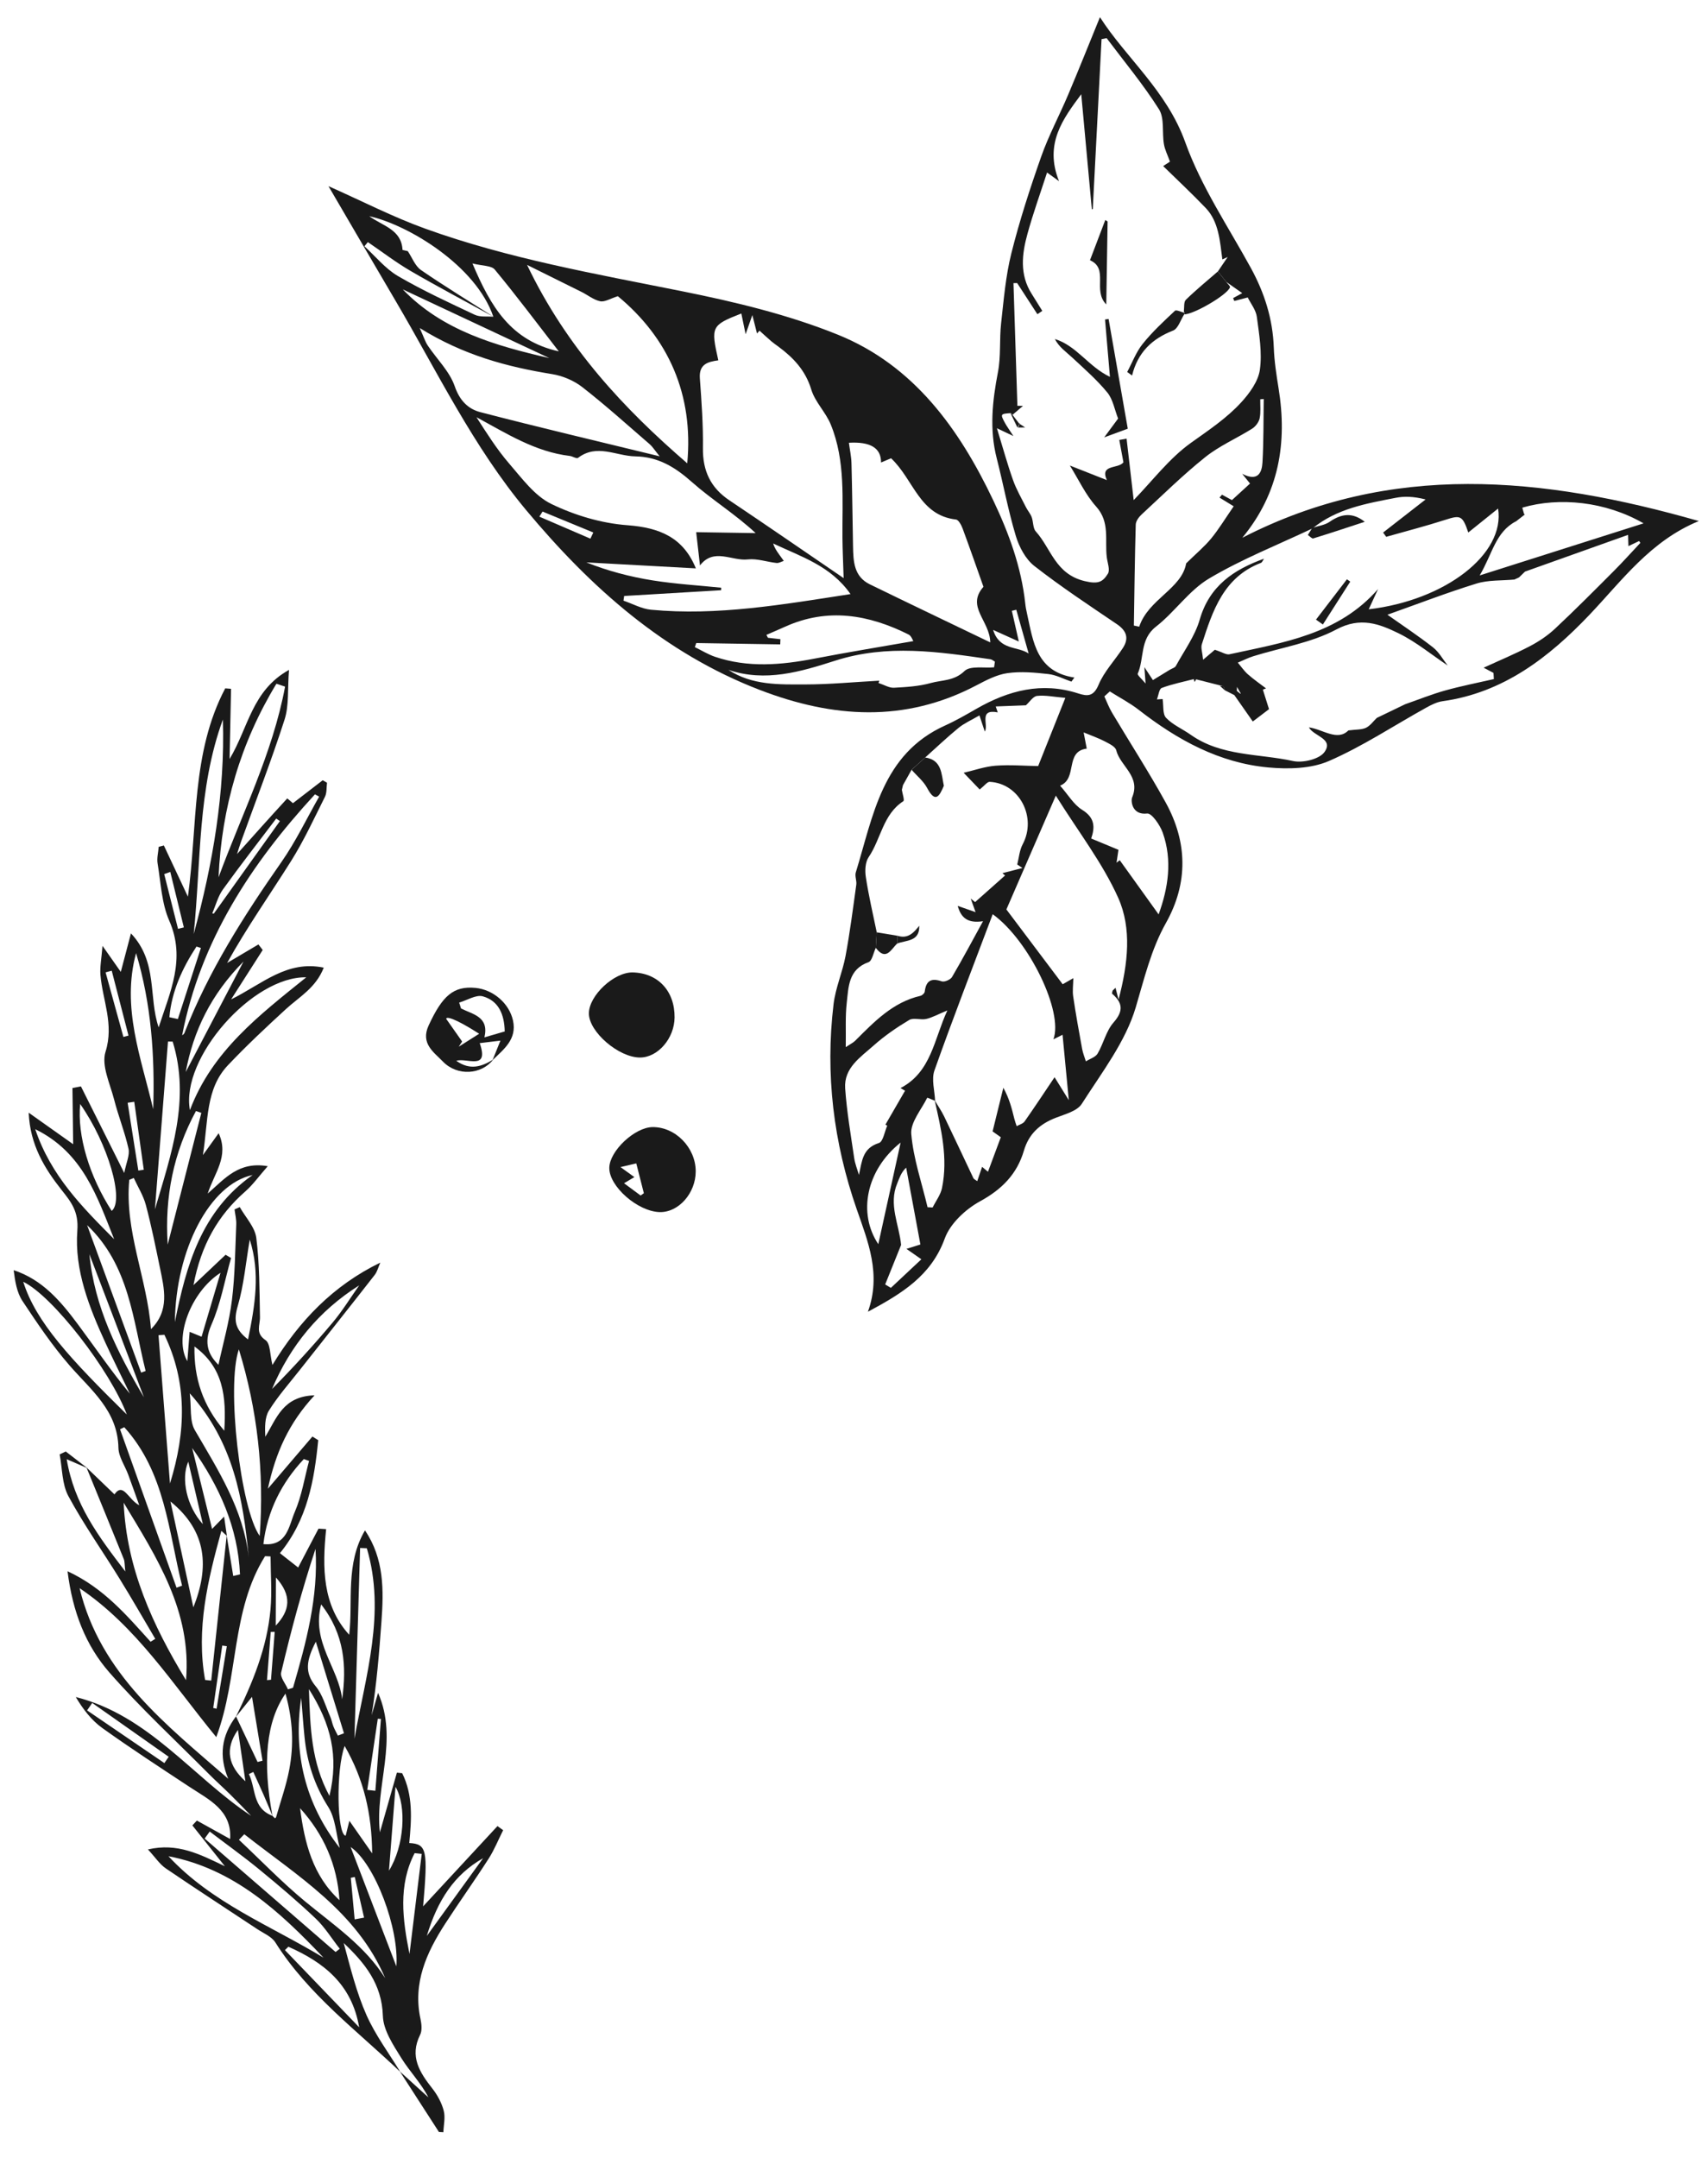
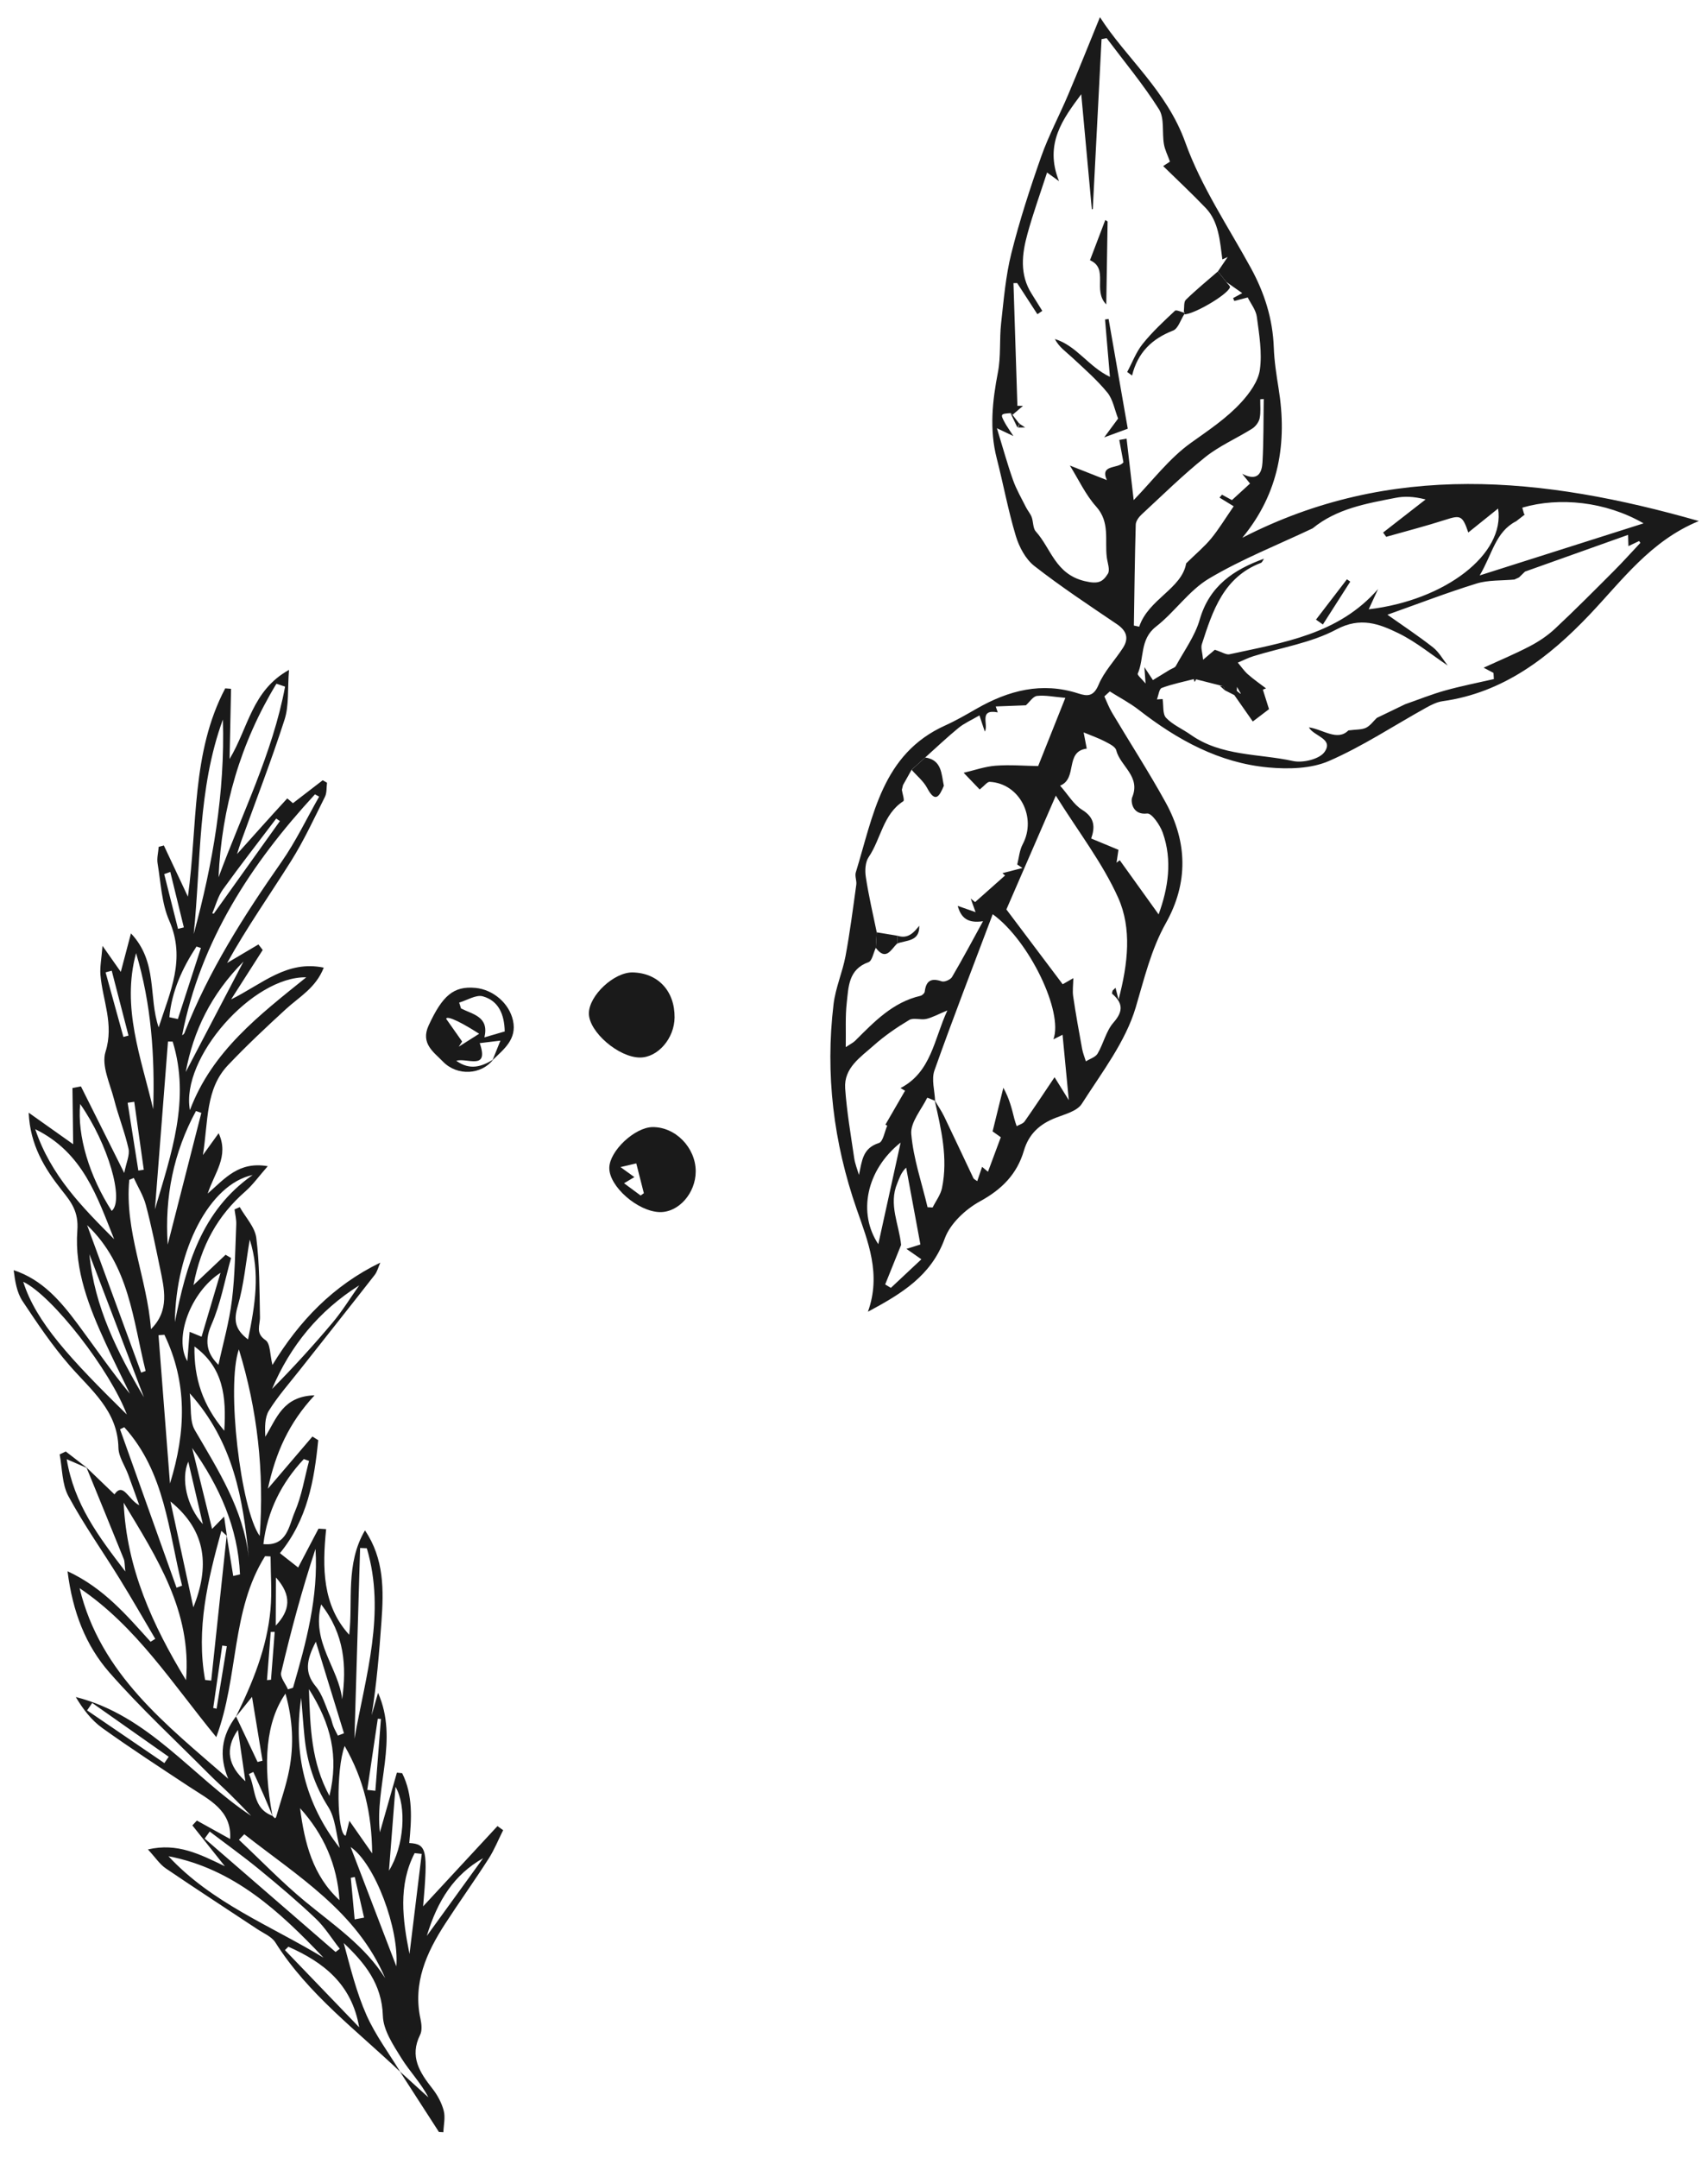
<svg xmlns="http://www.w3.org/2000/svg" width="224" height="283" viewBox="0 0 224 283" fill="none">
  <g clip-path="url(#clip0_746_2453)">
    <path d="M52.534 271.705C46.835 266.257 40.417 261.517 36.114 254.695C35.623 253.916 34.55 253.484 33.721 252.933C29.728 250.282 25.701 247.677 21.736 244.979C20.944 244.439 20.386 243.561 19.402 242.499C23.29 241.595 26.216 243.136 29.492 244.702C27.895 242.692 26.562 241.017 25.23 239.347C25.429 239.136 25.628 238.924 25.822 238.712C27.326 239.544 28.826 240.381 30.182 241.131C30.424 237.353 27.407 235.982 24.795 234.259C20.976 231.737 17.134 229.242 13.415 226.577C11.993 225.559 10.881 224.103 9.938 222.514C19.558 224.952 25.202 232.958 32.94 238.094C32.029 237.159 31.132 236.215 30.201 235.299C29.262 234.373 28.275 233.498 27.345 232.558C22.98 228.164 18.416 223.939 14.342 219.288C11.257 215.764 9.526 211.393 8.858 206.021C13.649 208.246 16.631 211.838 19.747 215.265C19.953 215.137 20.156 215.015 20.363 214.887C18.808 212.256 17.291 209.603 15.685 207.004C13.453 203.386 10.981 199.9 8.965 196.164C8.12 194.596 8.176 192.537 7.824 190.701C8.091 190.574 8.358 190.448 8.626 190.321C9.569 191.046 10.511 191.776 11.454 192.501C10.659 192.157 9.863 191.812 8.749 191.332C9.73 197.246 12.893 201.42 16.436 206.054C16.33 205.127 16.364 204.745 16.234 204.425C14.618 200.416 12.974 196.415 11.339 192.41C12.563 193.588 13.787 194.761 15.011 195.939C16.173 194.286 16.82 196.641 18.265 197.369C17.69 195.777 17.258 194.551 16.808 193.334C16.375 192.169 15.556 191.016 15.533 189.849C15.434 184.943 11.921 182.263 9.105 179.018C6.829 176.399 4.87 173.486 2.947 170.588C2.215 169.479 1.978 168.041 1.792 166.544C5.603 167.801 7.992 170.66 10.225 173.657C12.476 176.686 14.605 179.803 17.034 182.746C15.971 180.539 14.875 178.35 13.854 176.129C11.695 171.429 9.748 166.536 10.143 161.35C10.332 158.868 9.333 157.61 8.101 156.059C5.824 153.183 3.946 150.112 3.763 145.897C5.77 147.316 7.772 148.74 9.595 150.03C9.567 147.69 9.538 145.177 9.503 142.664C9.872 142.591 10.246 142.518 10.615 142.449C12.401 146.017 14.182 149.581 16.293 153.799C16.562 152.426 17.034 151.458 16.856 150.633C16.375 148.458 15.528 146.371 14.976 144.209C14.442 142.118 13.27 139.717 13.839 137.91C14.978 134.286 13.454 131.165 13.173 127.831C13.087 126.793 13.309 125.732 13.443 124.02C14.44 125.437 15.104 126.386 15.842 127.435C16.258 125.858 16.655 124.352 17.175 122.385C20.732 126.15 19.443 130.729 20.808 134.711C22.298 130.074 24.402 125.746 22.197 120.723C21.195 118.442 21.094 115.751 20.669 113.227C20.55 112.524 20.758 111.771 20.812 111.039C21.036 110.977 21.265 110.915 21.49 110.858C22.475 112.957 23.461 115.056 24.645 117.573C25.932 108.156 25.093 98.672 29.539 90.258C29.795 90.276 30.046 90.299 30.302 90.317C30.241 93.202 30.181 96.087 30.107 99.523C32.584 95.42 33.026 90.543 37.901 87.838C37.702 90.389 37.915 92.499 37.322 94.348C35.587 99.746 33.528 105.042 31.604 110.381C31.409 110.924 31.246 111.482 31.089 111.984C33.284 109.53 35.46 107.09 37.672 104.688C37.682 104.674 38.196 105.131 38.416 105.316C39.713 104.319 41.018 103.313 42.324 102.306C42.513 102.417 42.698 102.522 42.887 102.633C42.807 103.253 42.88 103.95 42.615 104.478C41.196 107.313 39.86 110.215 38.178 112.892C35.384 117.339 32.349 121.638 29.784 126.267C31.152 125.458 32.524 124.644 33.892 123.835C34.079 124.076 34.266 124.322 34.453 124.563C33.188 126.541 31.927 128.515 30.308 131.044C34.442 128.99 37.616 125.879 42.46 126.877C41.416 129.541 39.256 130.702 37.532 132.28C34.919 134.676 32.324 137.105 29.89 139.676C26.94 142.795 27.325 146.944 26.61 151.453C27.495 150.229 27.991 149.537 28.676 148.586C30.075 151.634 28.104 153.802 27.241 156.502C29.531 154.493 31.312 152.261 35.115 152.911C33.934 154.256 33.153 155.359 32.166 156.226C28.587 159.363 26.374 163.236 25.372 168.506C27.026 166.945 28.307 165.737 29.584 164.525C29.824 164.664 30.063 164.804 30.303 164.947C29.474 167.881 28.941 170.95 27.723 173.709C26.626 176.199 27.416 177.729 28.649 178.954C29.227 176.264 30.051 173.405 30.414 170.493C30.825 167.211 30.842 163.877 30.983 160.564C31.013 159.906 30.842 159.24 30.759 158.58C30.989 158.477 31.214 158.373 31.444 158.274C32.2 159.617 33.436 160.902 33.613 162.315C34.047 165.741 34.028 169.234 34.094 172.7C34.114 173.779 33.455 174.786 34.827 175.724C35.467 176.159 35.397 177.638 35.729 178.975C39.263 173.17 43.703 168.558 49.878 165.552C49.632 166.099 49.487 166.727 49.13 167.183C45.889 171.339 42.605 175.461 39.341 179.602C37.953 181.364 36.455 183.058 35.275 184.949C34.706 185.86 34.741 187.159 34.791 188.388C36.273 186.007 37.074 183.078 41.256 182.953C37.855 186.616 36.159 190.474 35.129 195.202C37.306 192.65 39.142 190.503 40.974 188.357C41.227 188.515 41.481 188.673 41.734 188.836C41.217 194.105 40.314 199.26 36.711 203.652C37.589 204.344 38.352 204.94 39.101 205.531C40.033 203.757 40.902 202.095 41.771 200.437C42.106 200.456 42.436 200.475 42.771 200.499C42.257 205.563 42.275 210.49 45.798 214.353C46.311 209.962 45.272 205.056 47.866 200.665C50.394 204.395 50.328 208.513 50.024 212.655C49.73 216.737 49.395 220.813 48.738 224.898C49.019 223.922 49.3 222.946 49.581 221.969C52.308 228.126 49.138 234.198 49.822 240.256C50.563 237.648 51.308 235.036 52.053 232.428C52.285 232.45 52.513 232.477 52.745 232.5C54.188 235.395 53.975 238.53 53.673 241.658C55.985 241.784 56.135 242.571 55.49 249.963C58.522 246.691 61.886 243.065 65.244 239.435C65.493 239.616 65.741 239.793 65.985 239.974C65.355 241.225 64.831 242.543 64.082 243.712C62.239 246.587 60.243 249.371 58.386 252.237C55.933 256.027 54.123 260.005 55.146 264.728C55.289 265.394 55.378 266.24 55.099 266.801C53.675 269.655 55.047 271.746 56.717 273.869C57.378 274.711 57.925 275.733 58.193 276.756C58.425 277.633 58.181 278.628 58.147 279.576C57.952 279.568 57.761 279.56 57.566 279.548C55.858 276.9 54.15 274.253 52.442 271.61C53.69 272.742 54.938 273.873 56.182 275.005C55.216 273.126 53.722 271.608 52.624 269.839C51.567 268.136 50.272 266.2 50.213 264.331C50.085 260.117 47.83 257.386 45.078 254.769C45.944 257.968 46.73 261.203 48.055 264.199C49.223 266.833 50.996 269.201 52.502 271.681L52.534 271.705ZM29.764 201.397C29.553 201.202 29.342 201.012 29.03 200.722C27.25 207.199 25.69 213.595 26.9 220.274C27.165 220.302 27.435 220.334 27.7 220.361C28.374 214.012 29.049 207.662 29.728 201.327C30.016 203.096 30.299 204.871 30.587 206.641C30.882 206.571 31.181 206.501 31.475 206.436C31.206 200.304 28.784 194.904 25.201 189.859C26.049 193.296 26.892 196.737 27.814 200.474C28.501 199.766 28.785 199.476 29.39 198.855C29.554 199.974 29.654 200.686 29.759 201.397L29.764 201.397ZM35.729 238.087C35.834 238.196 35.935 238.31 36.05 238.405C36.059 238.414 36.191 238.328 36.205 238.272C36.797 236.194 37.533 234.146 37.935 232.033C38.55 228.788 38.416 225.54 37.439 222.068C34.908 225.712 34.408 231.061 35.733 238.087C35.352 237.184 34.981 236.277 34.59 235.383C34.145 234.363 33.678 233.356 33.219 232.34C33.027 232.43 32.834 232.525 32.642 232.616C33.566 234.494 33.091 237.115 35.733 238.087L35.729 238.087ZM30.953 225.051C31.893 227.046 32.839 229.037 33.78 231.032C33.995 230.975 34.215 230.922 34.43 230.865C33.993 228.219 33.56 225.574 33.051 222.493C32.073 223.701 31.503 224.406 30.933 225.116C33.132 220.64 35.026 216.047 35.475 211.025C35.679 208.731 35.493 206.397 35.484 204.081L34.763 204.046C30.286 211.18 31.31 219.901 28.363 227.769C22.614 220.775 17.88 213.255 10.437 208.241C13.166 219.521 21.797 226.137 29.932 233.23C28.686 230.259 29.041 227.57 30.953 225.051ZM16.218 197.033C16.591 205.636 20.032 213.135 24.395 220.308C25.169 211.298 20.553 204.215 16.218 197.033ZM41.852 104.456C41.672 104.355 41.487 104.254 41.307 104.153C32.898 113.274 26.288 123.404 23.887 135.746C23.906 135.727 24.122 135.614 24.19 135.447C27.342 127.344 31.969 120.096 36.92 113.012C38.797 110.324 40.223 107.321 41.852 104.461L41.852 104.456ZM28.661 115.036C31.709 106.745 35.752 98.787 37.387 90.029C37.007 89.901 36.632 89.779 36.252 89.651C31.552 97.388 29.065 105.866 28.661 115.036ZM31.326 176.928C29.661 181.712 31.557 197.9 34.061 201.392C34.667 192.907 33.759 184.836 31.326 176.928ZM22.092 243.388C27.803 249.541 35.511 252.49 42.431 256.692C36.691 250.637 30.655 245.034 22.092 243.388ZM40.168 128.143C33.117 128.007 23.657 138.759 24.907 145.564C27.811 137.826 34.041 133.074 40.168 128.143ZM25.404 122.47C27.912 113.259 29.524 103.926 29.231 94.344C25.896 103.448 26.375 113.057 25.404 122.47ZM32.04 240.503C31.804 240.746 31.572 240.986 31.335 241.229C34.229 243.947 36.99 246.826 40.05 249.346C43.808 252.442 47.874 255.169 50.516 259.377C46.797 250.65 39.014 245.981 32.04 240.507L32.04 240.503ZM19.8 174.277C22.279 171.823 21.543 168.982 20.964 166.175C20.398 163.439 19.846 160.693 19.126 157.992C18.797 156.758 18.084 155.631 17.544 154.454C17.348 154.535 17.151 154.621 16.954 154.702C16.32 161.412 19.288 167.61 19.8 174.273L19.8 174.277ZM3.048 168.068C4.718 173.377 9.29 178.255 16.632 185.472C14.466 179.707 6.928 169.942 3.048 168.068ZM48.108 203.009C47.814 202.995 47.521 202.986 47.228 202.971C46.978 211.308 46.732 219.64 46.482 227.977C47.956 219.697 50.616 211.469 48.108 203.009ZM22.645 136.576C22.44 136.572 22.236 136.569 22.031 136.566C21.461 143.903 20.892 151.235 20.318 158.571C22.435 151.367 24.999 144.202 22.645 136.571L22.645 136.576ZM4.622 148.059C6.665 154.168 10.83 158.316 14.971 162.483C12.751 156.941 10.899 151.135 4.622 148.059ZM16.298 187.134C16.115 187.224 15.932 187.319 15.744 187.41C18.212 194.333 20.684 201.256 23.152 208.179C23.395 208.09 23.639 208.005 23.878 207.915C22.084 200.723 21.654 193.048 16.293 187.129L16.298 187.134ZM20.091 145.44C20.319 138.509 19.847 131.655 17.846 124.973C15.902 132.101 18.519 138.714 20.091 145.44ZM37.769 221.509C37.989 221.437 38.209 221.366 38.429 221.295C40.153 215.364 41.767 209.417 41.379 203.092C39.604 208.43 38.162 213.847 36.873 219.299C36.724 219.927 37.446 220.766 37.764 221.504L37.769 221.509ZM45.82 238.744C46.908 240.298 47.722 241.46 48.81 243.019C48.755 237.741 47.705 233.292 45.2 228.932C44.043 232.028 44.181 240.525 45.332 240.702C45.457 240.205 45.581 239.702 45.82 238.744ZM22.296 194.506C24.412 187.689 24.571 181.28 21.562 175.02C21.305 175.035 21.049 175.054 20.788 175.068C21.282 181.423 21.771 187.773 22.291 194.506L22.296 194.506ZM27.503 240.154L26.841 241.073C32.566 246.031 38.287 250.989 44.012 255.947C44.196 255.805 44.38 255.664 44.559 255.522C43.514 254.193 42.612 252.712 41.401 251.558C39.044 249.32 36.555 247.216 34.042 245.154C31.924 243.415 29.687 241.815 27.507 240.154L27.503 240.154ZM24.888 182.695C25.11 184.539 24.849 186.309 25.551 187.516C28.627 192.796 31.942 197.934 32.623 204.226C31.89 196.565 30.628 189.087 24.888 182.695ZM11.421 160.633C13.785 167.082 16.148 173.528 18.512 179.977C18.709 179.906 18.901 179.834 19.098 179.763C17.427 173.058 16.969 165.91 11.421 160.637L11.421 160.633ZM10.513 144.754C10.111 148.913 11.715 154.216 14.649 158.774C16.324 157.41 14.19 149.987 10.513 144.754ZM40.531 191.553C40.304 191.475 40.073 191.392 39.846 191.313C36.914 194.442 35.059 198.115 34.542 202.464C37.67 202.771 37.886 200.043 38.669 198.225C39.573 196.124 39.937 193.79 40.531 191.558L40.531 191.553ZM47.107 168.538C41.806 171.885 38.074 176.462 35.679 182.117C38.456 179.313 41.11 176.408 43.64 173.395C44.911 171.879 45.959 170.163 47.106 168.543L47.107 168.538ZM22.356 196.874C23.387 201.645 24.375 206.205 25.359 210.755C27.44 205.53 27.195 200.805 22.356 196.874ZM51.98 257.827C52.366 252.906 49.184 244.379 45.984 242.179C47.981 247.395 49.982 252.611 51.98 257.827ZM47.103 265.823C46.137 260.138 42.394 257.276 37.818 255.255C37.666 255.402 37.515 255.553 37.368 255.7C40.615 259.073 43.861 262.445 47.107 265.823L47.103 265.823ZM44.553 242.296C44.079 240.486 44 238.425 43.047 236.925C41.235 234.075 40.269 231.071 39.94 227.787C39.767 226.066 39.646 224.336 39.502 222.615C38.436 229.846 39.987 236.451 44.553 242.301L44.553 242.296ZM40.516 221.478C40.69 226.599 40.809 231.028 43.205 235.475C44.457 230.279 43.403 226.045 40.516 221.478ZM44.522 249.151C44.224 244.5 42.445 240.502 39.353 237.09C39.936 241.615 41.003 245.924 44.522 249.151ZM26.405 145.92C26.169 145.837 25.938 145.758 25.702 145.675C22.756 151.11 21.577 156.962 21.994 163.193C23.464 157.436 24.935 151.678 26.405 145.92ZM22.934 173.352C24.417 165.955 26.385 158.786 33.136 154.065C27.489 155.259 23.049 163.878 22.934 173.352ZM29.413 187.601C29.699 183.109 29.29 179.315 25.503 176.55C25.422 180.733 26.595 184.259 29.413 187.601ZM28.922 166.887C25.013 169.397 22.765 175.432 24.569 178.478L24.869 174.63C25.461 174.873 25.881 175.048 26.436 175.271C27.278 172.441 28.056 169.805 28.922 166.887ZM42.119 210.371C40.801 215.328 44.415 218.701 44.875 222.804C45.467 218.457 45.198 214.315 42.119 210.371ZM11.723 164.448C12.384 171.38 15.426 177.378 18.879 183.215C16.494 176.961 14.108 170.702 11.723 164.448ZM55.307 243.081C54.996 243.048 54.689 243.015 54.378 242.982C52.202 247.201 52.795 251.689 53.705 256.206C54.24 251.829 54.772 247.453 55.308 243.076L55.307 243.081ZM32.529 175.626C33.448 171.158 34.154 166.901 32.753 162.535C32.24 165.539 31.987 168.486 31.175 171.266C30.643 173.083 30.786 174.304 32.529 175.626ZM41.421 215.263C40.162 217.699 39.922 219.325 41.402 221.105C42.306 222.193 42.701 223.713 43.298 225.053C43.487 225.472 43.554 225.945 43.728 226.377C43.894 226.791 44.116 227.177 44.314 227.573C44.581 227.47 44.844 227.371 45.111 227.268C43.934 223.443 42.757 219.613 41.421 215.263ZM51.013 245.281C53.015 242.049 53.355 236.848 51.869 234.288C51.558 238.29 51.288 241.788 51.013 245.281ZM31.938 126.073C27.655 130.408 25.368 135.162 24.355 140.568C26.794 135.905 29.234 131.236 31.938 126.073ZM21.558 231.172C21.748 230.899 21.939 230.622 22.125 230.35C18.783 227.998 15.441 225.647 12.095 223.291C11.871 223.614 11.647 223.942 11.423 224.266C14.798 226.566 18.178 228.871 21.553 231.172L21.558 231.172ZM22.212 133.375C22.584 133.455 22.955 133.541 23.326 133.621C24.335 130.513 25.344 127.405 26.348 124.297C26.153 124.233 25.963 124.17 25.769 124.11C23.898 126.966 22.518 129.989 22.212 133.375ZM63.356 243.649C59.556 245.811 57.393 249.157 55.972 253.842C58.7 250.075 61.029 246.862 63.356 243.649ZM27.841 119.754C27.906 119.769 27.975 119.779 28.04 119.795C30.931 115.75 33.817 111.706 36.708 107.661C36.546 107.551 36.385 107.441 36.224 107.331C33.884 110.422 31.498 113.476 29.236 116.624C28.584 117.534 28.295 118.706 27.836 119.759L27.841 119.754ZM48.171 234.691C48.524 234.729 48.877 234.768 49.226 234.806C49.472 231.667 49.713 228.528 49.959 225.389C49.819 225.382 49.685 225.375 49.545 225.364C49.086 228.471 48.626 231.579 48.166 234.691L48.171 234.691ZM32.184 233.561C31.858 231.314 31.53 229.072 31.203 226.825C29.412 229.379 29.982 231.578 32.184 233.561ZM36.162 213.152C38.052 211.16 38.306 209.203 36.185 206.834C36.173 209.266 36.17 211.209 36.162 213.152ZM26.605 199.847C25.947 197.03 25.311 194.316 24.693 191.654C23.693 193.888 24.505 197.553 26.605 199.847ZM17.607 144.466C17.318 144.508 17.029 144.551 16.739 144.593C17.208 147.556 17.673 150.52 18.142 153.483C18.38 153.45 18.618 153.412 18.856 153.378C18.438 150.406 18.025 147.434 17.607 144.462L17.607 144.466ZM35.014 220.297C35.191 220.281 35.364 220.265 35.541 220.249C35.705 218.155 35.864 216.061 36.028 213.971C35.856 213.973 35.679 213.975 35.507 213.977C35.342 216.085 35.178 218.189 35.014 220.297ZM14.653 127.28C14.386 127.351 14.115 127.421 13.848 127.496C14.627 130.32 15.406 133.144 16.184 135.963C16.409 135.906 16.628 135.844 16.853 135.787C16.121 132.95 15.384 130.117 14.653 127.28ZM22.332 114.323C22.066 114.421 21.799 114.515 21.536 114.614C22.14 117.005 22.744 119.401 23.348 121.793L24.11 121.599C23.516 119.175 22.927 116.747 22.332 114.323ZM46.516 251.668C46.926 251.59 47.337 251.518 47.748 251.44C47.339 249.664 46.935 247.887 46.526 246.111C46.353 246.145 46.18 246.18 46.007 246.219C46.174 248.034 46.344 249.853 46.511 251.668L46.516 251.668ZM27.963 223.948C28.112 223.983 28.26 224.013 28.404 224.048C28.853 221.314 29.302 218.585 29.746 215.85C29.546 215.824 29.346 215.793 29.147 215.766C28.754 218.492 28.356 221.222 27.963 223.948Z" fill="#1A1A1A" />
    <path d="M88.469 133.412C88.444 136.148 86.285 138.654 83.944 138.663C81.146 138.669 77.234 135.305 77.231 132.885C77.227 130.541 80.535 127.451 82.983 127.505C86.3 127.581 88.502 129.947 88.469 133.412Z" fill="#1A1A1A" />
    <path d="M91.241 153.589C91.241 156.437 89.008 158.975 86.541 158.93C83.638 158.874 79.841 155.535 79.909 153.094C79.967 150.891 83.238 147.824 85.561 147.786C88.569 147.741 91.24 150.469 91.241 153.589ZM83.446 152.544C82.731 152.71 82.175 152.841 81.376 153.029C82.08 153.535 82.605 153.912 83.198 154.342C82.771 154.597 82.423 154.801 81.84 155.147C82.663 155.758 83.34 156.254 84.016 156.756C84.157 156.655 84.299 156.555 84.44 156.454C84.129 155.226 83.814 153.997 83.446 152.544Z" fill="#1A1A1A" />
    <path d="M64.681 138.933C63.174 140.898 59.985 141.164 58.076 139.181C56.913 137.972 55.116 136.836 56.215 134.458C58.019 130.56 59.469 129.266 62.346 129.532C64.68 129.751 66.792 131.56 67.281 133.823C67.815 136.279 66.067 137.577 64.596 139.011C64.925 138.194 65.255 137.373 65.629 136.449C64.668 136.565 63.809 136.668 62.914 136.775C64.196 140.447 61.203 138.648 59.842 139.093C61.66 140.388 63.181 139.847 64.681 138.933ZM60.22 131.464C60.3 131.717 60.384 131.975 60.464 132.229C62.011 133.02 64.171 133.288 63.531 136.019C64.476 135.744 65.327 135.497 66.193 135.244C66.149 133.039 65.41 131.225 63.32 130.64C62.43 130.392 61.259 131.158 60.216 131.459L60.22 131.464ZM62.841 135.545C59.5 133.409 58.515 133.276 58.519 133.594C59.216 134.586 59.912 135.573 60.608 136.565C60.461 136.791 60.308 137.018 60.16 137.244C60.974 136.729 61.787 136.215 62.841 135.545Z" fill="#1A1A1A" />
    <path d="M144.831 91.307C145.16 92.018 145.432 92.76 145.831 93.43C148.174 97.367 150.668 101.217 152.875 105.222C155.743 110.429 155.848 115.782 152.905 121.031C150.955 124.511 150.079 128.289 148.952 132.077C147.609 136.609 144.481 140.645 141.873 144.736C141.262 145.693 139.668 146.092 138.455 146.567C136.375 147.375 134.93 148.664 134.28 150.881C133.378 153.944 131.4 155.948 128.535 157.513C126.633 158.552 124.616 160.43 123.904 162.389C122.122 167.282 118.295 169.593 113.825 171.997C115.603 167.066 113.829 162.787 112.351 158.542C109.308 149.793 108.218 140.842 109.32 131.66C109.578 129.52 110.495 127.471 110.893 125.343C111.468 122.251 111.868 119.12 112.3 116.002C112.373 115.476 112.085 114.869 112.237 114.386C114.525 106.983 115.661 98.866 123.957 95.124C125.368 94.488 126.717 93.706 128.06 92.934C132.261 90.526 136.632 89.378 141.416 90.926C142.606 91.309 143.42 91.35 144.074 89.791C144.805 88.043 146.21 86.59 147.261 84.967C148.087 83.692 147.758 82.71 146.482 81.844C142.826 79.367 139.127 76.926 135.647 74.208C134.502 73.311 133.657 71.719 133.224 70.279C132.216 66.938 131.587 63.486 130.72 60.1C129.743 56.302 130.147 52.577 130.879 48.792C131.28 46.711 131.059 44.513 131.293 42.391C131.636 39.315 131.891 36.195 132.637 33.213C133.712 28.925 135.083 24.702 136.551 20.532C137.527 17.764 138.933 15.148 140.08 12.435C141.517 9.039 142.88 5.615 144.256 2.251C147.639 7.555 153.016 11.877 155.449 18.669C157.52 24.451 161.072 29.705 164.052 35.147C165.838 38.412 166.919 41.825 167.055 45.563C167.119 47.343 167.393 49.122 167.677 50.887C168.846 58.06 167.753 64.665 162.925 70.513C182.419 60.487 202.307 62.469 222.798 68.319C216.458 70.925 212.767 76.073 208.463 80.604C203.164 86.178 197.173 90.832 189.176 91.945C188.438 92.05 187.706 92.421 187.035 92.793C182.788 95.149 178.699 97.867 174.269 99.79C171.93 100.803 168.964 100.867 166.347 100.629C159.904 100.04 154.408 97.014 149.355 93.085C148.174 92.164 146.821 91.461 145.549 90.66C145.308 90.881 145.067 91.096 144.826 91.317L144.831 91.307ZM162.643 90.945L162.736 90.96C162.569 90.663 162.397 90.362 162.229 90.065C162.226 90.237 162.214 90.41 162.207 90.583C162.354 90.702 162.496 90.825 162.643 90.945ZM199.89 67.432L200.002 67.443C199.582 67.773 199.158 68.097 198.738 68.427L198.809 68.358C196.119 69.772 195.743 72.596 194.059 75.45C201.723 73.014 208.634 70.818 215.55 68.622C210.55 65.74 204.484 65.157 199.686 66.551L199.652 66.597C199.732 66.874 199.811 67.155 199.89 67.432ZM160.625 90.51C160.567 90.332 160.505 90.154 160.447 89.98C159.261 89.681 158.069 89.381 156.882 89.077C156.77 89.076 156.659 89.06 156.547 89.049C155.145 89.414 153.707 89.694 152.358 90.205C152.011 90.335 151.932 91.188 151.728 91.708C152.055 91.685 152.386 91.662 152.474 91.659C152.609 92.534 152.456 93.634 152.932 94.127C153.811 95.048 155.083 95.582 156.151 96.337C160.183 99.185 165.068 98.796 169.572 99.784C170.853 100.066 173.035 99.546 173.702 98.608C174.955 96.84 172.287 96.549 171.659 95.372C173.503 95.63 175.386 97.23 176.838 95.773C177.86 95.639 178.581 95.693 179.144 95.427C179.697 95.165 180.098 94.578 180.566 94.133C181.804 93.536 183.047 92.935 184.286 92.338C186.032 91.731 187.757 91.031 189.533 90.536C191.638 89.949 193.786 89.53 195.916 89.041C195.902 88.77 195.883 88.504 195.869 88.233C195.44 88.007 195.006 87.78 194.576 87.549C196.617 86.61 198.697 85.747 200.683 84.705C201.857 84.089 202.996 83.318 203.965 82.409C206.583 79.957 209.115 77.411 211.651 74.869C212.843 73.674 213.971 72.412 215.127 71.184C215.072 71.104 215.022 71.019 214.968 70.939C214.517 71.156 214.067 71.368 213.565 71.607C213.55 71.117 213.541 70.79 213.519 70.131C208.903 71.775 204.45 73.362 200.002 74.948C199.742 75.201 199.477 75.453 199.217 75.71C199.015 75.805 198.809 75.895 198.607 75.99C196.948 76.146 195.204 76.034 193.646 76.513C189.735 77.72 185.908 79.2 181.956 80.603C183.963 82.022 186.013 83.376 187.939 84.888C188.721 85.503 189.231 86.459 189.865 87.263C187.724 85.832 185.702 84.151 183.407 83.031C180.885 81.804 178.424 80.85 175.278 82.527C171.963 84.299 168.033 84.904 164.379 86.041C163.677 86.258 163.016 86.603 162.336 86.886C162.775 87.402 163.161 87.978 163.661 88.42C164.409 89.082 165.243 89.655 166.038 90.261C165.898 90.315 165.762 90.374 165.621 90.427C165.892 91.282 166.157 92.131 166.428 92.985C165.74 93.511 165.051 94.033 164.302 94.604C163.488 93.438 162.682 92.29 161.881 91.142C161.475 90.935 161.064 90.728 160.658 90.52L160.625 90.506L160.625 90.51ZM118.179 163.231C117.481 164.962 116.783 166.688 116.089 168.418C116.338 168.567 116.587 168.716 116.836 168.865C118.098 167.68 119.365 166.496 120.835 165.118C120.07 164.583 119.477 164.167 118.878 163.751C119.463 163.569 120.043 163.387 120.708 163.178C120.086 159.824 119.461 156.461 118.84 153.098C118.154 153.764 117.957 154.476 117.676 155.148C116.5 157.936 117.919 160.551 118.179 163.24L118.179 163.231ZM134.548 92.478C133.23 92.527 131.907 92.58 130.588 92.629C130.677 92.887 130.766 93.145 130.851 93.404C128.284 92.919 129.697 95.066 129.153 95.922C128.949 95.302 128.731 94.654 128.451 93.804C127.394 94.422 126.471 94.823 125.721 95.432C124.211 96.669 122.793 98.019 121.338 99.322C120.743 99.859 120.148 100.395 119.552 100.932C119.179 101.603 118.8 102.27 118.426 102.941C118.376 103.15 118.326 103.355 118.277 103.564C118.352 104.079 118.65 104.934 118.471 105.052C115.79 106.779 115.538 110.012 113.922 112.386C113.469 113.051 113.418 114.166 113.554 115.019C113.924 117.448 114.486 119.848 114.983 122.252C114.939 122.928 114.901 123.61 114.857 124.286C114.544 124.935 114.378 125.992 113.901 126.162C111.269 127.096 111.284 129.389 111.05 131.473C110.844 133.286 110.954 135.137 110.919 137.299C111.555 136.875 111.897 136.717 112.148 136.468C114.645 133.982 117.08 131.411 120.715 130.573C120.939 130.52 121.256 130.231 121.278 130.017C121.454 128.576 122.131 128.204 123.506 128.675C123.867 128.797 124.655 128.455 124.86 128.099C126.272 125.698 127.578 123.234 128.921 120.79C126.844 121.107 126.02 120.281 125.601 118.78C126.259 119.01 126.921 119.24 127.944 119.602C127.587 118.606 127.449 118.212 127.307 117.822C127.5 117.975 127.693 118.132 127.881 118.284C129.189 117.119 130.502 115.959 131.81 114.794C131.696 114.694 131.581 114.589 131.466 114.489C132.345 114.265 133.224 114.036 134.098 113.812C133.867 113.659 133.637 113.506 133.407 113.353C133.635 112.465 133.702 111.494 134.12 110.707C136.006 107.174 133.708 102.71 129.796 102.517C129.471 102.502 129.118 103.015 128.486 103.518C127.932 102.944 127.158 102.133 126.38 101.327C127.777 101.004 129.158 100.508 130.571 100.399C132.468 100.257 134.388 100.419 136.151 100.447C137.359 97.417 138.494 94.577 139.717 91.505C138.192 91.374 137.074 91.127 136.001 91.25C135.474 91.311 135.025 92.051 134.538 92.482L134.548 92.478ZM132.528 54.17C131.219 54.257 131.181 54.303 131.755 55.377C132.026 55.885 132.372 56.353 132.904 57.174C132.077 56.783 131.647 56.58 130.742 56.15C131.529 58.712 132.114 60.856 132.853 62.941C133.289 64.176 133.965 65.326 134.551 66.503C134.772 66.946 135.124 67.335 135.298 67.795C135.53 68.41 135.452 69.245 135.84 69.681C137.853 71.913 138.39 75.265 142.253 76.196C144.094 76.641 144.64 76.262 145.294 75.231C145.605 74.741 145.248 73.802 145.152 73.072C144.872 70.826 145.603 68.474 143.76 66.423C142.356 64.859 141.443 62.85 140.309 61.039C141.877 61.657 143.445 62.275 145.161 62.952C144.213 60.84 146.632 61.523 147.335 60.624C147.147 59.603 146.967 58.647 146.791 57.687C147.109 57.632 147.431 57.571 147.748 57.516C148.075 60.36 148.407 63.2 148.68 65.572C151.127 63.057 153.335 60.104 156.193 58.062C158.501 56.414 160.854 54.854 162.758 52.783C163.867 51.578 165.014 50.008 165.23 48.475C165.545 46.225 165.136 43.851 164.833 41.553C164.713 40.645 164.033 39.807 163.636 39.002C162.94 39.183 162.407 39.324 161.874 39.464C161.82 39.337 161.771 39.215 161.717 39.088C162.046 38.911 162.374 38.73 162.914 38.435C162.159 37.905 161.497 37.441 160.834 36.973C160.464 36.514 160.09 36.055 159.72 35.596C160.149 34.963 160.578 34.335 161.007 33.702C160.773 33.805 160.543 33.909 160.309 34.013C159.989 31.593 159.834 29.069 158.145 27.291C156.35 25.408 154.442 23.635 152.545 21.774C152.879 21.555 153.255 21.314 153.439 21.195C153.149 20.378 152.77 19.653 152.643 18.885C152.388 17.358 152.739 15.51 151.999 14.331C149.942 11.075 147.453 8.093 145.134 5.002C144.909 5.045 144.69 5.088 144.466 5.131C144.081 12.55 143.701 19.965 143.317 27.384C143.274 27.411 143.237 27.439 143.194 27.466C142.726 22.401 142.263 17.34 141.803 12.355C139.457 15.525 136.909 18.828 138.887 23.754C138.22 23.272 137.783 22.961 137.318 22.622C136.432 25.363 135.491 27.963 134.76 30.623C134.018 33.296 133.691 36.004 135.312 38.547C135.78 39.283 136.233 40.024 136.696 40.764C136.48 40.91 136.268 41.056 136.051 41.198C135.166 39.839 134.284 38.475 133.398 37.115C133.235 37.117 133.077 37.124 132.914 37.126C133.084 42.486 133.259 47.849 133.428 53.209C133.67 53.213 133.912 53.217 134.159 53.22C133.706 53.61 133.253 54 132.795 54.389C132.717 54.304 132.635 54.223 132.538 54.161L132.528 54.17ZM122.576 144.271C122.993 144.974 123.466 145.649 123.822 146.384C125.119 149.071 126.374 151.781 127.658 154.478C127.73 154.624 127.943 154.706 128.164 154.873C128.393 154.191 128.584 153.629 128.799 152.997C129.157 153.292 129.401 153.497 129.571 153.64C130.096 152.224 130.617 150.831 131.254 149.114C130.932 148.884 130.311 148.445 130.177 148.349C130.725 146.13 131.153 144.377 131.586 142.628C132.383 144.06 132.701 145.382 133.029 146.704C133.108 147.028 133.233 147.343 133.335 147.662C133.687 147.462 134.159 147.344 134.374 147.044C135.713 145.136 136.996 143.191 138.303 141.246C139.052 142.449 139.564 143.274 140.172 144.255C139.877 141.173 139.618 138.465 139.351 135.677C138.873 135.917 138.577 136.067 138.15 136.279C139.492 132.696 134.974 123.325 130.192 119.872C127.601 126.756 124.974 133.518 122.55 140.358C122.135 141.528 122.586 143.011 122.635 144.342C122.274 144.201 121.618 143.906 121.603 143.938C120.824 145.509 119.382 147.172 119.511 148.691C119.79 151.927 120.889 155.097 121.647 158.29C121.871 158.303 122.089 158.311 122.312 158.324C122.736 157.471 123.363 156.66 123.545 155.756C124.344 151.851 123.436 148.059 122.58 144.276L122.576 144.271ZM172.153 69.275C167.603 71.434 162.876 73.296 158.566 75.856C155.929 77.424 154.068 80.248 151.598 82.17C149.453 83.84 150.093 86.32 149.213 88.328C149.131 88.519 149.733 89.004 150.24 89.624C150.179 88.76 150.149 88.343 150.083 87.478C150.701 88.413 151.065 88.96 151.201 89.173C152.038 88.659 152.734 88.236 153.43 87.812C153.693 87.653 154.076 87.561 154.206 87.33C155.299 85.325 156.717 83.401 157.338 81.249C158.62 76.805 161.806 74.694 165.767 73.258C165.634 73.448 165.541 73.736 165.363 73.807C160.468 75.681 159.033 80.085 157.617 84.48C157.465 84.954 157.693 85.546 157.785 86.505C158.738 85.698 159.295 85.221 159.323 85.198C160.3 85.513 160.821 85.881 161.236 85.79C168.272 84.254 175.537 83.199 180.73 77.235C180.335 78.092 179.939 78.954 179.505 79.891C189.537 78.716 197.418 72.655 196.471 66.681C195.141 67.748 193.896 68.751 192.562 69.822C191.806 67.573 191.528 67.522 189.553 68.158C186.994 68.981 184.385 69.653 181.799 70.387C181.662 70.203 181.526 70.014 181.389 69.829C183.246 68.383 185.109 66.933 186.966 65.487C185.292 65.068 184.133 65.063 183.022 65.279C179.183 66.025 175.304 66.691 172.139 69.284L172.153 69.275ZM140.765 128.247C140.75 129.148 140.636 129.917 140.745 130.652C141.085 132.955 141.5 135.245 141.919 137.535C142.022 138.088 142.241 138.619 142.41 139.164C142.936 138.831 143.666 138.623 143.948 138.147C144.723 136.833 145.062 135.181 146.034 134.076C147.362 132.565 147.248 131.503 145.853 130.295C145.798 130.247 145.894 130.02 145.92 129.88C146.047 129.761 146.17 129.641 146.298 129.522C146.429 130.033 146.565 130.549 146.697 131.06C147.946 126.326 148.444 121.725 146.646 117.713C144.588 113.131 141.422 109.055 138.468 104.323C136.167 109.629 134.18 114.197 131.985 119.247C134.219 122.215 136.808 125.652 139.369 129.056C140.112 128.629 140.502 128.406 140.765 128.256L140.765 128.247ZM165.745 52.318L165.279 52.357C165.266 53.193 165.368 54.058 165.197 54.859C165.086 55.366 164.658 55.929 164.207 56.211C162.185 57.481 159.935 58.449 158.086 59.923C155.153 62.267 152.466 64.919 149.707 67.471C149.347 67.801 148.962 68.337 148.95 68.785C148.823 73.196 148.776 77.608 148.705 82.025L149.405 82.172C150.609 78.549 154.992 77.199 155.562 73.869C156.92 72.537 157.986 71.653 158.846 70.602C159.828 69.408 160.637 68.067 161.795 66.385C161.343 66.107 160.638 65.676 159.933 65.244C160.042 65.12 160.155 64.991 160.264 64.867C160.837 65.179 161.409 65.487 161.566 65.574C162.539 64.684 163.234 64.05 163.938 63.403C163.705 63.115 163.422 62.76 162.911 62.126C164.97 63.186 165.492 61.98 165.57 60.637C165.73 57.87 165.691 55.091 165.736 52.313L165.745 52.318ZM146.682 111.427C146.604 111.954 146.52 112.536 146.431 113.119L146.851 112.789C148.54 115.142 150.229 117.495 151.95 119.895C153.202 116.445 153.782 112.835 152.49 109.181C152.134 108.176 151.038 106.594 150.445 106.668C148.463 106.907 148.284 105.032 148.477 104.563C149.644 101.78 146.914 100.471 146.389 98.37C146.266 97.878 145.444 97.505 144.881 97.206C144.096 96.792 143.249 96.503 142.116 96.032C142.271 96.828 142.408 97.545 142.524 98.159C139.608 98.527 141.367 102.081 139.029 103.015C140.09 104.214 140.814 105.5 141.915 106.181C143.616 107.226 143.61 108.483 143.107 109.946C144.231 110.412 145.332 110.869 146.682 111.427ZM124.245 132.488C122.985 133.009 122.256 133.427 121.471 133.606C120.747 133.767 119.803 133.402 119.235 133.743C117.599 134.721 115.999 135.821 114.577 137.087C112.867 138.614 110.657 140.017 110.842 142.705C111.053 145.767 111.582 148.807 112.026 151.849C112.135 152.598 112.435 153.322 112.647 154.059C113.058 152.23 113.094 150.564 115.27 149.87C115.817 149.697 116.006 148.388 116.359 147.599C116.28 147.551 116.202 147.508 116.123 147.46C116.98 145.979 117.838 144.494 118.695 143.014C118.496 142.898 118.298 142.783 118.1 142.668C122.146 140.557 122.48 136.294 124.245 132.488ZM118.115 149.813C113.574 153.429 112.487 159.095 115.187 163.136C116.116 158.906 117.111 154.387 118.115 149.813Z" fill="#1A1A1A" />
-     <path d="M43.078 24.409C47.455 26.352 51.509 28.444 55.762 29.979C66.662 33.909 78.049 35.899 89.376 38.173C96.332 39.569 103.353 41.242 109.902 43.892C119.823 47.909 125.802 56.205 130.282 65.645C132.322 69.942 133.945 74.362 134.46 79.134C134.508 79.597 134.598 80.056 134.703 80.511C135.51 84.166 135.931 88.087 140.905 88.839C140.776 89.019 140.648 89.195 140.514 89.374C139.505 89.031 138.517 88.497 137.481 88.382C135.706 88.181 133.865 88.016 132.116 88.263C130.702 88.465 129.321 89.199 128.021 89.879C118.66 94.795 109.22 94.139 99.68 90.479C87.137 85.663 77.499 77.061 69.032 66.921C62.062 58.572 57.373 48.787 51.908 39.495C48.981 34.517 46.068 29.524 43.078 24.409ZM64.701 41.536C62.448 34.854 53.559 29.486 48.428 28.348C50.209 29.642 52.655 30.092 52.789 32.77C53.021 32.825 53.248 32.88 53.48 32.931C54.049 33.771 54.436 34.875 55.214 35.41C58.317 37.548 61.54 39.505 64.719 41.532C61.088 39.54 57.422 37.608 53.843 35.524C51.902 34.395 50.108 33.012 48.243 31.745C48.092 31.929 47.944 32.109 47.792 32.293C49.242 33.61 50.525 35.218 52.176 36.188C55.422 38.085 58.856 39.667 62.266 41.273C62.963 41.601 63.883 41.457 64.701 41.531L64.701 41.536ZM91.264 74.526C86.473 74.263 81.687 74.004 76.896 73.74C79.699 74.859 82.629 75.63 85.601 76.103C88.568 76.575 91.586 76.754 94.579 77.059C94.578 77.171 94.576 77.284 94.574 77.391C90.334 77.64 86.098 77.89 81.858 78.144C81.827 78.349 81.8 78.554 81.769 78.759C82.968 79.166 84.144 79.829 85.371 79.947C94.073 80.769 102.602 79.276 111.543 77.897C108.922 74.152 105.016 72.987 101.404 71.262C101.558 71.82 101.872 72.264 102.186 72.708C102.386 72.987 102.587 73.265 102.792 73.544C102.478 73.642 102.149 73.851 101.847 73.819C100.583 73.681 99.296 73.213 98.07 73.352C95.98 73.589 93.612 71.785 91.8 74.143C91.641 72.749 91.482 71.359 91.303 69.778L99.103 69.903C96.401 67.385 93.35 65.524 90.72 63.188C88.516 61.234 86.294 59.886 83.316 59.838C80.812 59.797 78.283 58.141 75.804 60.039C75.62 60.181 75.104 59.832 74.733 59.784C70.188 59.244 66.424 56.834 62.487 54.702C63.841 56.812 65.166 58.92 66.779 60.786C68.452 62.718 70.11 65.01 72.294 66.073C75.371 67.57 78.887 68.616 82.286 68.867C86.517 69.182 89.611 70.474 91.259 74.522L91.264 74.526ZM110.641 75.8C110.574 73.59 110.497 72.057 110.484 70.525C110.443 65.518 110.911 60.44 108.949 55.654C108.291 54.047 106.892 52.712 106.397 51.079C105.637 48.559 104.039 46.889 102.052 45.424C101.753 45.204 101.444 44.994 101.16 44.751C100.631 44.299 100.127 43.824 99.609 43.358C99.499 43.482 99.39 43.602 99.281 43.726C99.111 43.051 98.935 42.371 98.668 41.311C98.346 42.231 98.176 42.709 97.785 43.824C97.505 42.474 97.366 41.809 97.224 41.106C93.284 42.654 93.207 42.816 94.206 47.25C92.83 47.433 91.647 47.746 91.785 49.611C92.006 52.65 92.227 55.703 92.187 58.752C92.149 61.726 93.184 63.952 95.662 65.607C100.599 68.914 105.484 72.289 110.641 75.805L110.641 75.8ZM129.871 84.23C129.82 81.376 126.66 79.56 128.978 76.94C128.123 74.526 127.207 71.9 126.243 69.293C126.073 68.842 125.712 68.159 125.373 68.121C120.55 67.553 119.852 62.909 116.862 60.087C116.702 60.155 116.121 60.402 115.545 60.645C115.569 58.753 114.164 57.889 111.331 58.056C111.447 58.954 111.647 59.849 111.67 60.751C111.765 64.376 111.805 68.006 111.872 71.631C111.91 73.597 111.976 75.593 114.073 76.616C119.205 79.118 124.356 81.578 129.867 84.23L129.871 84.23ZM69.125 34.737C74.341 45.637 81.884 53.632 90.13 60.751C90.983 51.742 87.653 44.31 81.028 38.837C80.036 39.148 79.311 39.627 78.713 39.501C77.85 39.319 77.083 38.685 76.261 38.275C74.044 37.166 71.818 36.07 69.13 34.737L69.125 34.737ZM55.041 43.006C55.589 44.215 55.766 44.806 56.093 45.297C57.289 47.086 58.962 48.691 59.638 50.65C60.288 52.533 61.401 53.625 62.982 54.038C70.594 56.019 78.251 57.818 86.514 59.833C85.793 58.944 85.557 58.547 85.231 58.267C82.302 55.74 79.429 53.144 76.381 50.769C75.278 49.906 73.803 49.28 72.419 49.057C66.513 48.098 60.816 46.596 55.036 43.006L55.041 43.006ZM91.311 84.315C91.248 84.492 91.189 84.673 91.126 84.85C92.003 85.275 92.847 85.802 93.763 86.115C98.088 87.581 102.451 87.203 106.841 86.354C111.095 85.53 115.375 84.838 119.782 84.063C119.695 83.936 119.518 83.377 119.162 83.199C113.925 80.583 108.559 79.656 102.988 82.163C102.168 82.533 101.338 82.884 100.513 83.245C100.581 83.372 100.644 83.499 100.712 83.626L102.352 83.811C102.344 84.04 102.331 84.268 102.322 84.492L91.316 84.316L91.311 84.315ZM115.22 89.556C115.984 89.807 116.62 90.209 117.235 90.177C118.856 90.091 120.515 89.992 122.067 89.559C123.54 89.148 125.135 89.305 126.487 87.991C127.239 87.26 129.044 87.626 130.373 87.498C130.409 87.251 130.441 86.999 130.478 86.752C130.284 86.646 130.101 86.475 129.896 86.444C123.106 85.452 116.354 84.442 109.541 86.626C105.021 88.071 100.39 89.477 95.533 87.834C98.661 89.879 102.182 89.749 105.632 89.743C108.844 89.739 112.056 89.426 115.318 89.25C115.21 89.556 115.113 89.835 115.21 89.561L115.22 89.556ZM73.286 46.073C70.34 42.266 67.697 38.735 64.888 35.346C64.441 34.807 63.262 34.877 61.959 34.543C64.372 40.232 66.973 44.664 73.286 46.073ZM52.822 37.945C58.019 43.343 64.952 45.323 72.043 46.954C65.635 43.951 59.226 40.948 52.822 37.945ZM134.904 85.684C134.362 83.774 133.825 81.86 133.283 79.951C133.091 79.999 132.899 80.043 132.703 80.091C132.977 81.291 133.246 82.491 133.616 84.117C132.507 83.618 131.661 83.231 130.247 82.597C131.088 85.319 133.453 84.698 134.904 85.689L134.904 85.684ZM71.157 67.072C71.018 67.294 70.875 67.521 70.736 67.743C72.969 68.703 75.198 69.664 77.43 70.629C77.556 70.36 77.686 70.091 77.811 69.822C75.591 68.909 73.376 67.991 71.156 67.077L71.157 67.072Z" fill="#1A1A1A" />
    <path d="M160.829 36.977C160.997 37.213 161.36 37.509 161.307 37.671C160.984 38.661 156.468 41.278 155.3 41.213L155.346 41.013C155.314 40.942 155.25 40.866 155.26 40.801C155.329 40.288 155.229 39.591 155.527 39.302C156.86 38.002 158.308 36.82 159.715 35.596C160.085 36.055 160.459 36.514 160.829 36.972L160.829 36.977Z" fill="#1A1A1A" />
    <path d="M121.338 99.322C123.525 99.646 123.454 101.471 123.783 103.032C123.217 104.349 122.697 105.405 121.59 103.319C121.111 102.419 120.243 101.728 119.557 100.937C120.152 100.395 120.747 99.859 121.343 99.322L121.338 99.322Z" fill="#1A1A1A" />
    <path d="M117.655 123.714C116.846 124.514 116.188 126.049 114.857 124.281C114.901 123.6 114.94 122.924 114.978 122.247C115.888 122.402 116.808 122.552 117.727 122.702L117.706 122.851C117.706 123.15 117.71 123.454 117.71 123.753L117.655 123.714Z" fill="#1A1A1A" />
    <path d="M133.438 56.067C133.137 55.436 132.83 54.806 132.528 54.17C132.625 54.237 132.708 54.313 132.786 54.399C133.082 54.782 133.374 55.165 133.67 55.548L133.741 55.502L133.438 56.062L133.438 56.067Z" fill="#1A1A1A" />
    <path d="M160.625 90.511C160.414 90.316 160.198 90.126 159.987 89.931C160.141 89.938 160.29 89.95 160.448 89.966C160.51 90.154 160.572 90.332 160.63 90.511L160.625 90.511Z" fill="#1A1A1A" />
-     <path d="M118.431 102.941C118.381 103.15 118.336 103.36 118.286 103.565C118.331 103.355 118.381 103.146 118.431 102.941Z" fill="#1A1A1A" />
    <path d="M156.882 89.073C156.81 89.188 156.739 89.304 156.667 89.424C156.627 89.297 156.583 89.175 156.543 89.048C156.654 89.059 156.766 89.071 156.877 89.077L156.882 89.073Z" fill="#1A1A1A" />
    <path d="M162.211 90.583C162.214 90.41 162.226 90.237 162.234 90.065C162.231 90.237 162.219 90.41 162.211 90.583Z" fill="#1A1A1A" />
-     <path d="M162.643 90.944C162.643 90.944 162.74 90.96 162.736 90.96C162.731 90.96 162.643 90.944 162.643 90.944Z" fill="#1A1A1A" />
+     <path d="M162.643 90.944C162.731 90.96 162.643 90.944 162.643 90.944Z" fill="#1A1A1A" />
    <path d="M147.904 56.211C146.795 56.618 146.092 56.877 144.814 57.347C145.613 56.267 146.146 55.547 146.636 54.883C146.176 53.712 145.964 52.378 145.229 51.474C143.855 49.799 142.198 48.353 140.606 46.87C139.813 46.133 138.896 45.521 138.341 44.452C141.199 45.329 142.747 48.072 145.565 49.416C145.349 46.895 145.138 44.393 144.922 41.891C145.076 41.87 145.235 41.849 145.389 41.824C146.22 46.591 147.056 51.359 147.904 56.206L147.904 56.211Z" fill="#1A1A1A" />
    <path d="M155.35 41.017L155.305 41.218C154.828 41.952 154.507 43.091 153.842 43.347C151.087 44.414 149.206 46.214 148.468 49.243C148.256 49.085 148.04 48.928 147.828 48.775C148.495 47.534 148.997 46.16 149.866 45.081C151.125 43.513 152.618 42.132 154.088 40.75C154.268 40.58 154.919 40.917 155.35 41.017Z" fill="#1A1A1A" />
    <path d="M145.259 29.036L145.084 39.919C143.252 38.063 145.467 35.231 142.948 34.122C143.57 32.488 144.26 30.668 144.955 28.849C145.057 28.911 145.158 28.973 145.264 29.041L145.259 29.036Z" fill="#1A1A1A" />
    <path d="M134.435 56.045C134.132 56.05 133.83 56.054 133.532 56.059C133.604 55.873 133.673 55.688 133.745 55.502L133.675 55.547C133.928 55.715 134.182 55.878 134.44 56.045L134.435 56.045Z" fill="#1A1A1A" />
-     <path d="M171.52 70.147C171.711 69.837 171.907 69.528 172.098 69.218C172.865 68.964 173.742 68.861 174.378 68.419C175.936 67.337 177.396 67.159 178.982 68.418C176.707 69.161 174.475 69.91 172.229 70.598C172.056 70.651 171.759 70.305 171.52 70.147Z" fill="#1A1A1A" />
    <path d="M177.082 76.265C175.883 78.137 174.685 80.014 173.491 81.886C173.192 81.671 172.888 81.456 172.589 81.246C173.939 79.484 175.29 77.722 176.645 75.959C176.792 76.06 176.939 76.165 177.087 76.265L177.082 76.265Z" fill="#1A1A1A" />
    <path d="M117.655 123.714L117.71 123.753C117.71 123.454 117.706 123.15 117.706 122.851L117.727 122.702C119.07 123.13 119.837 122.306 120.555 121.384C120.633 123.473 118.877 123.258 117.655 123.714Z" fill="#1A1A1A" />
  </g>
  <defs>
    <clipPath id="clip0_746_2453">
      <rect width="219.399" height="278.696" fill="white" transform="translate(4.478) rotate(0.921)" />
    </clipPath>
  </defs>
</svg>